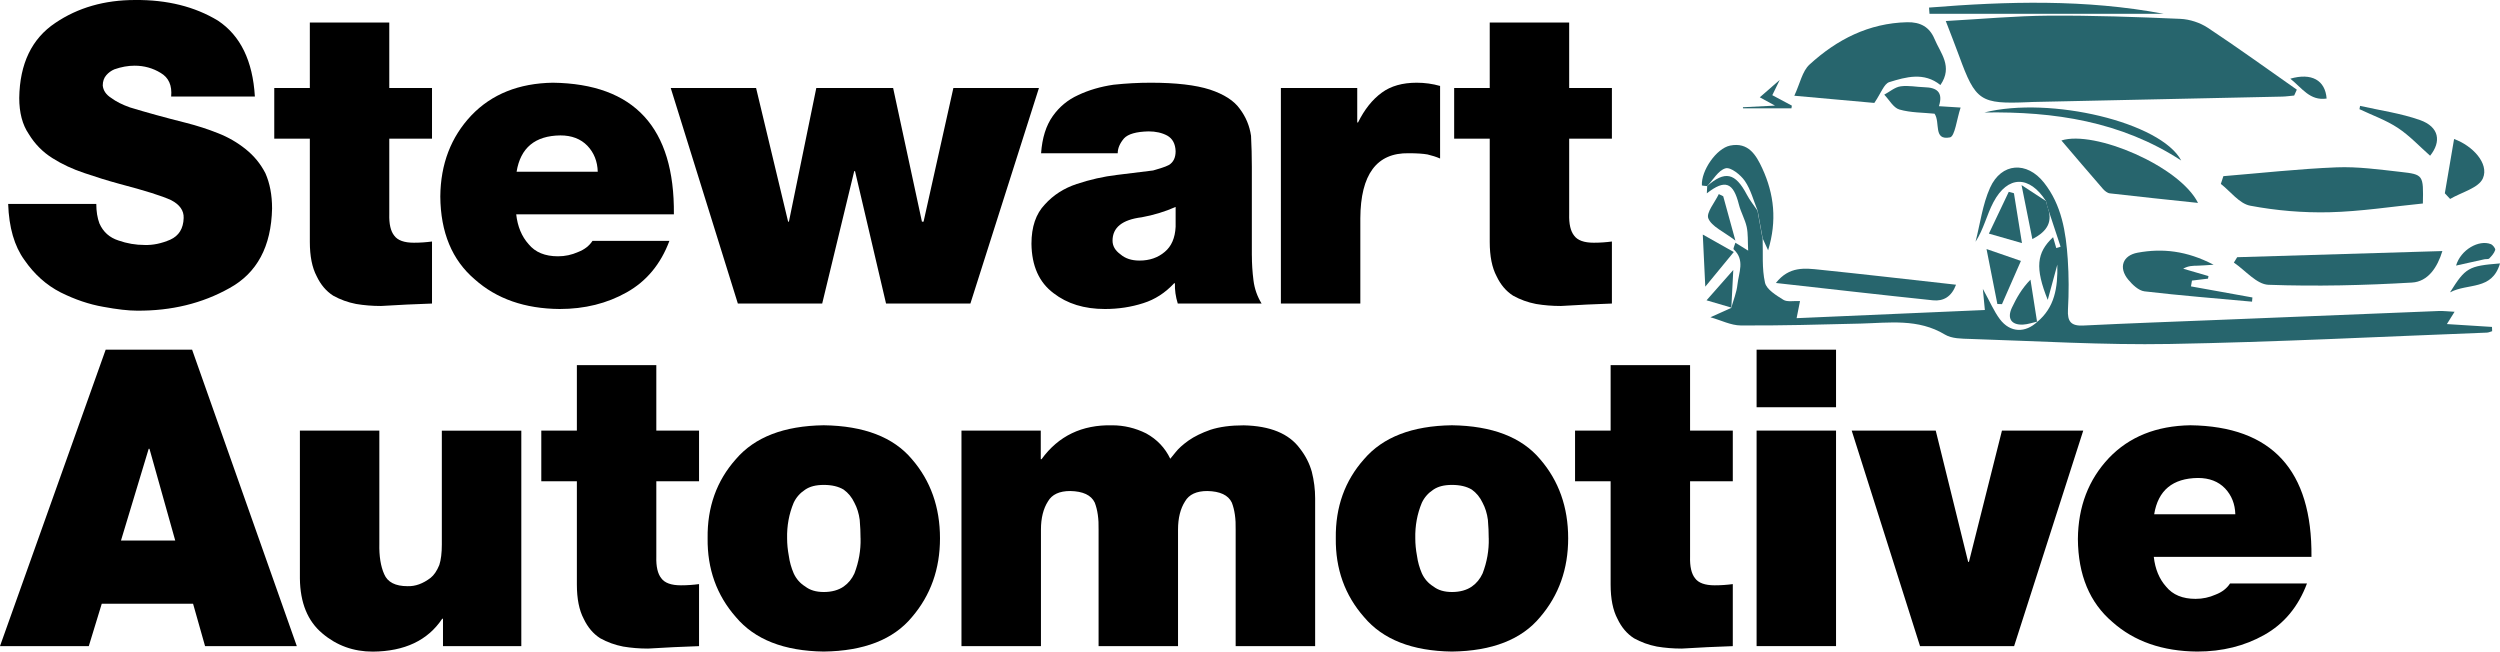
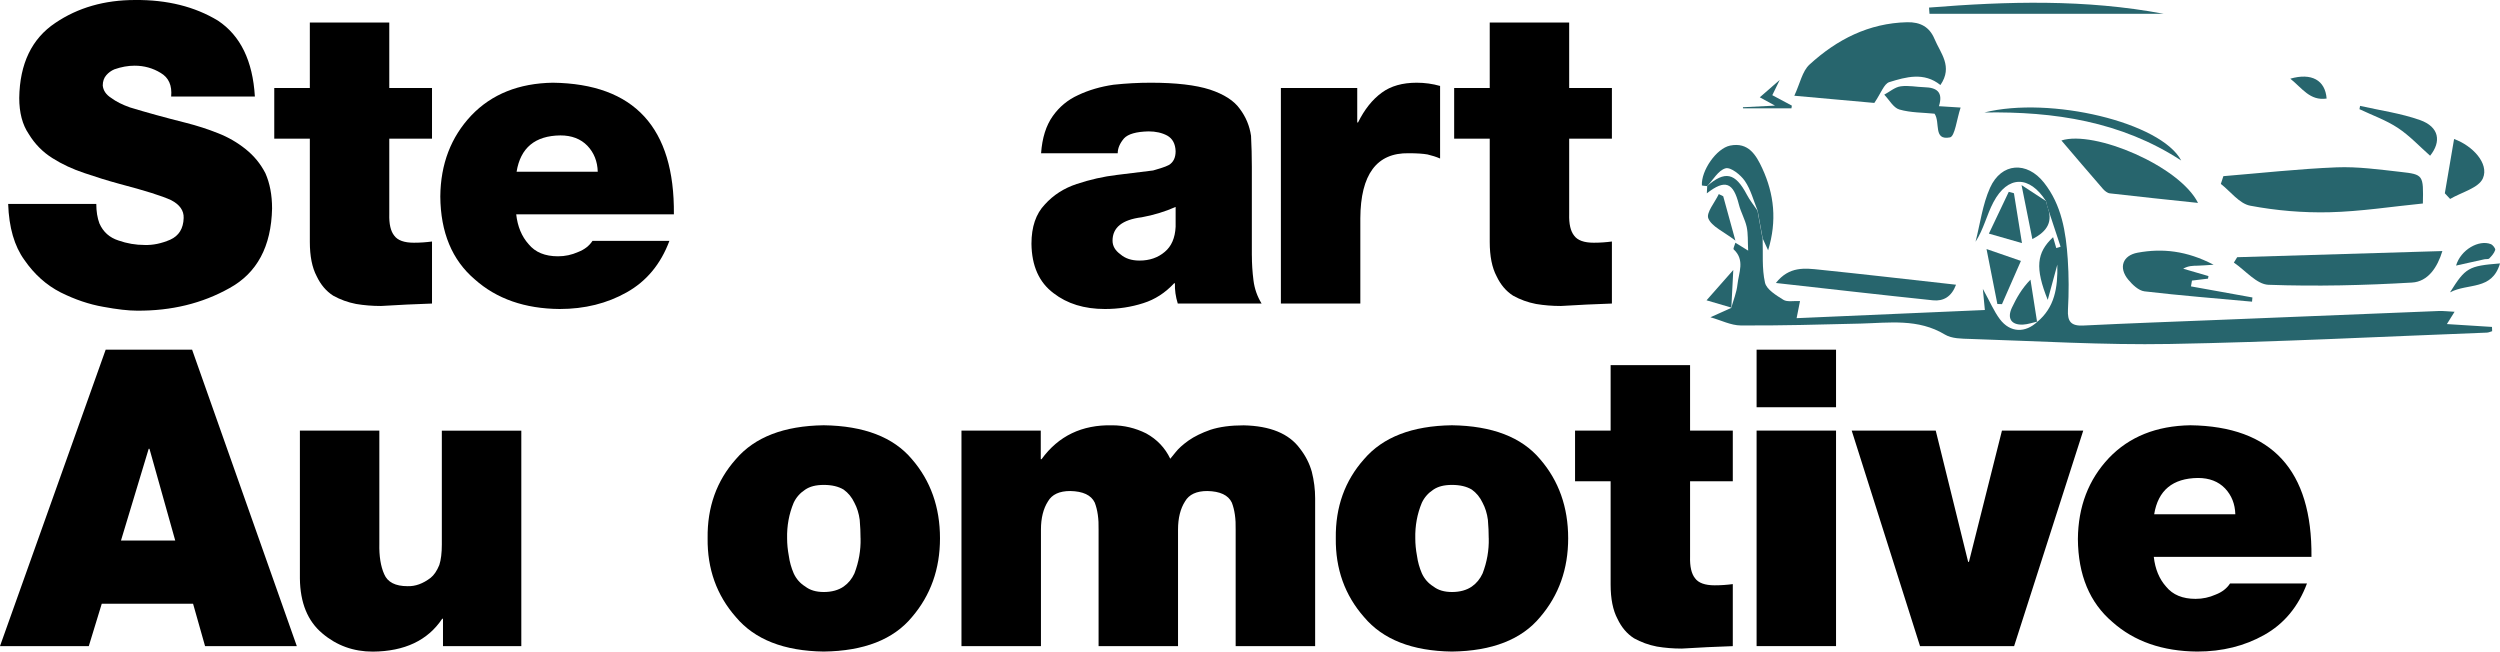
<svg xmlns="http://www.w3.org/2000/svg" viewBox="0 0 719.66 187.57">
  <defs>
    <style>.d{fill:#000;}.e{fill:#27656d;}</style>
  </defs>
  <g id="a" />
  <g id="b">
    <g id="c">
      <g>
        <g>
-           <path class="e" d="M560.12,6.05c10.47-.58,20.07-1.48,29.68-1.54,12.62-.08,25.25,.37,37.86,.92,2.68,.12,5.65,1.09,7.89,2.57,8.67,5.74,17.1,11.84,25.62,17.81-.25,.56-.5,1.12-.76,1.69-1.18,.11-2.35,.29-3.53,.31-23.96,.53-47.93,1.03-71.89,1.55-.33,0-.67,.04-1,.05-13.97,.59-15.28-.29-20.05-13.35-1.08-2.95-2.24-5.88-3.82-10Z" />
          <path class="e" d="M507.4,68.58c.15,4.28-.25,8.69,.68,12.79,.45,1.97,3.24,3.65,5.29,4.93,1.1,.69,2.9,.27,4.79,.37-.34,1.71-.64,3.21-.98,4.92,18.12-.79,36.16-1.57,54.19-2.35-.09-.95-.27-2.81-.58-6.08,2.08,3.76,3.2,6.46,4.9,8.72,2.96,3.94,7.36,4.06,10.89,.65l-.17,.17c5.05-4.19,5.98-9.83,5.82-16.52-.97,3.58-1.78,6.54-2.76,10.15-3.68-9.16-3.25-13.6,1.54-18.05,.33,1.13,.62,2.13,.91,3.13l1.25-.39c-1.28-3.86-2.56-7.72-3.83-11.58-.12-.51-.25-1.03-.37-1.54-4.76-7.46-11.03-7.46-15.15,.33-1.9,3.59-2.78,7.72-5.14,11.37,1.34-5.2,2.01-10.71,4.18-15.54,3.26-7.25,10.6-7.72,15.53-1.48,5.09,6.44,6.31,14.19,6.84,22.04,.33,4.81,.33,9.67,.06,14.48-.19,3.48,.88,4.79,4.45,4.61,13.13-.65,26.28-1.11,39.41-1.64,20.96-.85,41.92-1.71,62.88-2.54,1.3-.05,2.61,.12,4.55,.22-.86,1.37-1.47,2.35-2.21,3.54l12.98,.82c.02,.41,.03,.82,.05,1.23-.5,.14-1,.39-1.5,.41-30.44,1.16-60.87,2.73-91.31,3.27-19.12,.34-38.27-.85-57.41-1.45-2.46-.08-5.32-.06-7.29-1.25-7.74-4.68-16.05-3.38-24.32-3.17-11.49,.28-22.98,.61-34.47,.54-2.83-.02-5.65-1.49-8.73-2.36l6.13-2.75-.17,.17c.63-2.28,1.58-4.53,1.82-6.85,.36-3.38,2.23-7.04-1.09-10.11-.21-.19,.29-1.15,.5-1.91,1.1,.68,2.02,1.25,3.67,2.27-.14-2.73,0-4.84-.42-6.82-.48-2.2-1.69-4.23-2.24-6.42-1.61-6.42-3.95-7.39-9.24-3.25,.05-.87,.08-1.48,.11-2.08l-.16,.11c5.27-4.65,8.23-4.01,11.59,2.38,.84,1.61,2.02,3.04,3.04,4.56,.48,2.65,.96,5.3,1.44,7.95Z" />
          <path class="e" d="M558.58,24.48c-4.72-3.8-9.87-2.34-14.72-.84-1.52,.47-2.36,3.15-4.31,5.99-6.1-.55-13.78-1.24-23.03-2.07,1.65-3.53,2.28-7.05,4.37-8.97,7.88-7.21,17.05-11.93,28.1-12.19,3.84-.09,6.46,1.39,7.88,4.8,1.71,4.1,5.38,7.94,1.71,13.27Z" />
          <path class="e" d="M697.45,58.58c-8.87,.88-17.87,2.3-26.9,2.52-7.6,.18-15.34-.48-22.81-1.89-3.1-.59-5.65-4.09-8.44-6.27,.24-.74,.49-1.49,.73-2.23,10.86-.89,21.72-2.1,32.6-2.54,6.1-.24,12.26,.63,18.37,1.31,6.64,.74,6.63,.9,6.46,9.1Z" />
          <path class="e" d="M644.01,74.04c19.52-.58,39.04-1.17,59.06-1.77-1.42,4.69-4.13,8.8-8.74,9.07-13.75,.8-27.57,1.14-41.33,.64-3.39-.12-6.64-4.15-9.95-6.39l.96-1.56Z" />
          <path class="e" d="M593.4,40.44c9.45-3.05,34.03,7.35,39.33,17.97-8.86-.94-17.13-1.79-25.39-2.75-.71-.08-1.49-.72-2-1.31-4.07-4.67-8.08-9.4-11.94-13.92Z" />
          <path class="e" d="M635.62,80.21c-1.54,.19-3.09,.37-4.63,.56l-.29,1.67c5.9,1.06,11.79,2.12,17.69,3.19l-.11,1.21c-10.32-.95-20.66-1.76-30.95-2.97-1.7-.2-3.5-1.93-4.71-3.4-2.81-3.41-1.61-6.94,2.73-7.73,7.15-1.31,14.13-.57,21.87,3.47-2.32,.14-3.47,.24-4.62,.27-1.31,.03-2.63,0-4.14,.87,2.43,.71,4.85,1.41,7.28,2.12l-.13,.74Z" />
          <path class="e" d="M511.21,81.46c3.86-4.89,8.39-4.26,12.72-3.81,11.97,1.23,23.92,2.61,35.87,3.94,.93,.1,1.87,.21,3.27,.37-1.29,3.47-3.64,4.8-6.63,4.49-14.9-1.55-29.78-3.27-45.24-4.99Z" />
          <path class="e" d="M507.4,68.58c-.48-2.65-.96-5.3-1.44-7.95-1.18-2.88-1.96-6.03-3.68-8.54-1.22-1.78-4.1-4.05-5.55-3.64-2.12,.59-3.63,3.39-5.39,5.24l.16-.11c-.55-.07-1.59-.12-1.59-.22-.22-4.27,4.19-10.65,8.13-11.45,5.25-1.06,7.49,2.72,9.26,6.56,3.42,7.41,4.27,15.09,1.68,23.58-.7-1.52-1.14-2.49-1.59-3.46Z" />
          <path class="e" d="M558.15,30.57c1.87,.12,3.29,.21,6.24,.39-1.12,3.36-1.64,8.31-3.07,8.59-4.9,.96-2.7-4.36-4.44-6.82-3.28-.34-6.85-.26-10.13-1.21-1.71-.5-2.91-2.79-4.34-4.27,1.55-.83,3.02-2.14,4.66-2.39,2.25-.34,4.62,.19,6.94,.25,3.41,.09,5.45,1.32,4.14,5.46Z" />
          <path class="e" d="M555.3,2.18c22.51-1.8,45.02-2.45,67.53,1.79h-67.4l-.13-1.79Z" />
          <path class="e" d="M627.9,46.21c-17.31-11.28-36.6-14.15-56.68-13.83,18.99-4.75,50.85,2.83,56.68,13.83Z" />
          <path class="e" d="M703.78,55.63c.89-5.25,1.79-10.49,2.66-15.61,5.29,1.89,10.13,7.03,8.31,11.28-1.2,2.82-6.17,4.04-9.45,5.97-.51-.55-1.02-1.1-1.53-1.64Z" />
          <path class="e" d="M679.38,30.48c5.77,1.31,11.71,2.12,17.25,4.08,5.56,1.97,6.18,6.21,2.91,10.27-3.02-2.66-5.87-5.75-9.27-8-3.39-2.24-7.35-3.64-11.06-5.4,.06-.32,.11-.63,.17-.95Z" />
          <path class="e" d="M571.85,71.69c4.03,1.39,6.77,2.34,9.9,3.42-1.94,4.43-3.7,8.44-5.45,12.44l-1.33-.04c-.97-4.91-1.93-9.82-3.12-15.82Z" />
          <path class="e" d="M579.74,55.63c.72,4.47,1.44,8.94,2.31,14.35-2.98-.85-5.76-1.65-9.52-2.73,2.12-4.46,3.92-8.25,5.72-12.03,.5,.14,.99,.27,1.49,.41Z" />
          <path class="e" d="M586.59,92.54c-1.42,.31-2.82,.83-4.25,.9-3.39,.15-4.64-1.81-3.16-4.92,1.32-2.77,2.81-5.45,5.32-8.02,.64,4.07,1.27,8.14,1.91,12.21l.17-.17Z" />
          <path class="e" d="M588.99,57.91c.12,.51,.25,1.03,.37,1.54,1.61,4.15,.23,7.05-4.32,9.37-.98-4.9-1.9-9.46-3.11-15.54,3.19,2.09,5.12,3.36,7.06,4.62Z" />
-           <path class="e" d="M499.09,72.55c-2.59,3.15-4.85,5.9-8.2,9.97-.27-5.58-.47-9.7-.72-15,3.44,1.94,6.01,3.39,8.92,5.03Z" />
          <path class="e" d="M719.66,75.83c-2.32,7.89-9.2,5.58-14.39,8.33,4.45-7.11,5.32-7.61,14.39-8.33Z" />
          <path class="e" d="M496.05,56.49c1.03,3.73,2.05,7.47,3.51,12.77-3.48-2.67-6.82-4.03-7.79-6.38-.68-1.64,1.89-4.63,3.01-7.01,.43,.21,.85,.42,1.28,.63Z" />
          <path class="e" d="M707.01,76.46c1.33-4.59,6.59-7.54,10.02-6.18,.58,.23,1.38,1.27,1.25,1.68-.28,.91-1.01,1.72-1.7,2.43-.27,.28-.94,.15-1.42,.25-2.51,.55-5.01,1.11-8.14,1.81Z" />
          <path class="e" d="M659.3,22.65c6.14-1.77,10.06,.46,10.45,5.72-4.79,.7-7-2.94-10.45-5.72Z" />
          <path class="e" d="M498.55,88.59c-2.1-.61-4.2-1.23-7.3-2.14,3.1-3.52,5.14-5.83,7.7-8.73-.22,4.3-.4,7.67-.57,11.04l.17-.17Z" />
          <path class="e" d="M510.96,30.4c-1.81-.99-2.78-1.51-4.38-2.39,1.79-1.56,3.32-2.89,5.74-5-.97,1.99-1.48,3.05-2.14,4.39,2.01,1.07,3.82,2.04,5.63,3.01l-.12,.77h-13.92l-.06-.31c2.73-.14,5.46-.28,9.24-.47Z" />
        </g>
        <g>
          <path class="d" d="M27.72,58.71c0,2.14,.3,4.01,.9,5.61,1.09,2.46,2.92,4.09,5.49,4.91,2.45,.86,4.97,1.29,7.54,1.29,2.37,.08,4.83-.43,7.36-1.52,2.49-1.13,3.78-3.21,3.86-6.25,.08-2.14-1.13-3.85-3.62-5.14-2.61-1.21-7.55-2.76-14.82-4.67-3.42-.93-6.77-1.97-10.04-3.09-3.42-1.13-6.52-2.57-9.28-4.32-2.8-1.75-5.08-4.07-6.83-6.95-1.83-2.68-2.74-6.15-2.74-10.39,.15-9.88,3.62-17.08,10.4-21.6C22.43,2.2,30.08,0,38.89,0c9.23-.08,17.18,1.9,23.85,5.94,6.48,4.31,10.02,11.59,10.63,21.84h-24.1c.3-3.17-.7-5.43-3-6.78-2.26-1.39-4.77-2.09-7.52-2.09-1.89,0-3.83,.35-5.83,1.05-.91,.39-1.68,.95-2.32,1.69-.68,.78-1.02,1.77-1.02,2.98,.15,1.44,.96,2.63,2.43,3.56,1.4,1.05,3.21,1.96,5.43,2.74,4.72,1.44,10.09,2.92,16.13,4.44,3.21,.82,6.28,1.81,9.21,2.98,2.89,1.13,5.52,2.65,7.89,4.55,2.41,1.91,4.31,4.22,5.72,6.95,1.28,2.88,1.93,6.27,1.93,10.16-.23,10.94-4.32,18.58-12.28,22.94-7.84,4.4-16.72,6.56-26.63,6.48-2.46,0-5.69-.37-9.68-1.11-4.04-.7-8.13-2.08-12.28-4.15-4.11-2.1-7.59-5.22-10.43-9.34-2.88-3.97-4.44-9.34-4.67-16.12H27.72Z" />
          <path class="d" d="M112.06,25.33h12.3v14.59h-12.3v21.7c-.08,2.85,.39,4.91,1.42,6.2,.98,1.37,2.87,2.05,5.67,2.05,1.78,0,3.51-.12,5.21-.35v17.86c-4.78,.16-9.67,.39-14.68,.7-2.48,0-4.87-.19-7.17-.58-2.37-.46-4.57-1.26-6.6-2.39-2-1.28-3.58-3.14-4.74-5.58-1.32-2.48-1.98-5.78-1.98-9.89v-29.72h-10.24v-14.59h10.24V6.48h22.87V25.33Z" />
          <path class="d" d="M148.6,61.7c.39,3.5,1.58,6.37,3.56,8.58,1.91,2.34,4.73,3.5,8.47,3.5,2.03,0,3.95-.41,5.78-1.23,1.83-.7,3.21-1.77,4.15-3.21h22.14c-2.5,6.69-6.6,11.63-12.3,14.82-5.66,3.19-12.09,4.79-19.29,4.79-10.01-.08-18.15-2.92-24.43-8.52-6.54-5.56-9.85-13.52-9.93-23.87,.08-9.34,3.06-17.12,8.95-23.35,5.85-6.11,13.66-9.24,23.43-9.4,23.47,.31,35.09,12.94,34.86,37.88h-45.41Zm23.47-12.26c-.08-2.97-1.07-5.46-2.96-7.46-1.93-2-4.53-3-7.79-3-7.28,.08-11.49,3.56-12.61,10.45h23.36Z" />
-           <path class="d" d="M279.34,87.38h-24.28l-8.93-38.12h-.23l-9.22,38.12h-24.28l-19.32-62.04h24.57l9.22,38.47h.23l7.88-38.47h22.12l8.29,38.47h.47l8.58-38.47h24.63l-19.73,62.04Z" />
          <path class="d" d="M360.37,73.55c0,2.32,.15,4.71,.46,7.15,.3,2.4,1.08,4.63,2.34,6.68h-24.13c-.62-1.98-.89-3.93-.82-5.84h-.23c-2.56,2.76-5.52,4.67-8.86,5.72-3.5,1.13-7.19,1.69-11.07,1.69-5.94,0-10.86-1.52-14.77-4.55-4.17-3.11-6.29-7.85-6.37-14.23,0-4.86,1.28-8.63,3.85-11.31,2.45-2.72,5.51-4.68,9.16-5.89,3.85-1.28,7.72-2.16,11.62-2.62,3.89-.47,7.35-.89,10.39-1.28,.89-.27,1.73-.52,2.51-.76,.74-.23,1.42-.5,2.04-.82,1.28-.78,1.93-2.1,1.93-3.96-.08-2.14-.88-3.63-2.4-4.49-1.52-.82-3.32-1.22-5.38-1.22-3.55,.08-5.91,.75-7.08,2.02-1.21,1.43-1.81,2.85-1.81,4.28h-22.06c.31-4.4,1.42-7.96,3.35-10.68,1.89-2.68,4.33-4.71,7.33-6.07,3.04-1.44,6.43-2.43,10.16-2.98,3.62-.39,7.2-.58,10.74-.58,7.24,0,12.91,.66,17.03,1.98,4.08,1.36,6.95,3.21,8.6,5.55,1.73,2.3,2.81,4.88,3.23,7.76,.15,2.92,.23,5.9,.23,8.93v25.51Zm-21.95-13.98c-3.1,1.37-6.36,2.36-9.78,2.98-5.59,.7-8.38,2.94-8.38,6.73,0,1.52,.75,2.83,2.26,3.92,1.39,1.21,3.22,1.81,5.5,1.81,2.9,0,5.32-.84,7.28-2.51,1.92-1.6,2.96-4,3.12-7.2v-5.73Z" />
          <path class="d" d="M368.72,25.33h21.98v9.92h.23c1.85-3.74,4.12-6.6,6.84-8.58,2.6-1.91,5.95-2.86,10.06-2.86,2.3,0,4.54,.31,6.72,.93v20.89c-1.09-.47-2.3-.86-3.62-1.17-1.32-.23-3.13-.35-5.43-.35-9.2-.16-13.84,6.09-13.91,18.74v24.52h-22.87V25.33Z" />
          <path class="d" d="M451.71,25.33h12.3v14.59h-12.3v21.7c-.08,2.85,.39,4.91,1.42,6.2,.98,1.37,2.87,2.05,5.67,2.05,1.78,0,3.51-.12,5.21-.35v17.86c-4.78,.16-9.67,.39-14.68,.7-2.48,0-4.87-.19-7.17-.58-2.37-.46-4.57-1.26-6.6-2.39-2-1.28-3.58-3.14-4.74-5.58-1.32-2.48-1.98-5.78-1.98-9.89v-29.72h-10.24v-14.59h10.24V6.48h22.87V25.33Z" />
          <path class="d" d="M30.42,100.66h24.88l30.14,85.33h-26.41l-3.45-12.19H29.29l-3.73,12.19H0L30.42,100.66Zm20.02,54.93l-7.41-26.39h-.23l-7.97,26.39h15.61Z" />
          <path class="d" d="M150.07,186h-22.55v-7.88h-.23c-4.15,6.23-10.81,9.38-19.96,9.46-5.58,0-10.42-1.75-14.54-5.25-4.23-3.54-6.38-8.81-6.46-15.82v-42.55h22.87v32.56c-.08,3.59,.39,6.51,1.4,8.77,.97,2.3,3.21,3.45,6.71,3.45,2.24,.08,4.45-.72,6.65-2.4,.98-.78,1.81-2.01,2.5-3.68,.49-1.52,.73-3.49,.73-5.9v-32.79h22.88v62.04Z" />
-           <path class="d" d="M188.93,123.95h12.3v14.59h-12.3v21.7c-.08,2.85,.39,4.91,1.42,6.2,.98,1.37,2.87,2.05,5.67,2.05,1.78,0,3.51-.12,5.21-.35v17.86c-4.78,.16-9.67,.39-14.68,.7-2.48,0-4.87-.19-7.17-.58-2.37-.46-4.57-1.26-6.6-2.39-2-1.28-3.58-3.14-4.74-5.58-1.32-2.48-1.98-5.78-1.98-9.89v-29.72h-10.24v-14.59h10.24v-18.85h22.87v18.85Z" />
          <path class="d" d="M270.59,154.97c0,8.82-2.69,16.39-8.08,22.68-5.35,6.45-13.81,9.76-25.39,9.91-11.43-.16-19.85-3.46-25.28-9.92-5.54-6.3-8.25-13.87-8.14-22.71-.12-8.95,2.6-16.54,8.14-22.76,5.42-6.34,13.85-9.59,25.28-9.75,11.58,.16,20.05,3.41,25.39,9.76,5.39,6.23,8.08,13.83,8.08,22.78Zm-22.87,0c0-1.68-.08-3.45-.24-5.32-.24-1.83-.75-3.47-1.52-4.91-.73-1.56-1.76-2.83-3.1-3.8-1.5-.9-3.4-1.35-5.71-1.35s-4.01,.45-5.35,1.35c-1.5,.98-2.61,2.24-3.34,3.8-1.33,3.2-1.96,6.61-1.88,10.24,0,1.6,.16,3.28,.49,5.03,.24,1.76,.71,3.43,1.4,5.03,.73,1.6,1.84,2.87,3.34,3.8,1.34,1.05,3.12,1.58,5.35,1.58s4.21-.53,5.71-1.58c1.34-.94,2.37-2.2,3.1-3.8,1.25-3.28,1.84-6.63,1.76-10.06Z" />
          <path class="d" d="M276.78,123.95h22.82v8.23h.23c4.86-6.69,11.63-9.94,20.31-9.75,3.42,0,6.69,.78,9.8,2.33,3.11,1.71,5.43,4.14,6.94,7.3,.23-.31,.74-.93,1.52-1.87,.82-1.05,2.06-2.18,3.74-3.38,1.67-1.17,3.77-2.2,6.3-3.09,2.65-.86,5.83-1.28,9.57-1.28,7.63,.16,13.02,2.37,16.17,6.65,1.62,2.06,2.76,4.3,3.44,6.71,.64,2.53,.96,5.08,.96,7.65v42.55h-22.88v-33.52c.08-3.11-.29-5.71-1.11-7.81-1.02-2.14-3.38-3.25-7.06-3.32-3.11,0-5.24,.99-6.39,2.97-1.35,2.1-2.03,4.82-2.03,8.16v33.52h-22.87v-33.52c.08-3.11-.29-5.71-1.11-7.81-1.02-2.14-3.38-3.25-7.06-3.32-3.11,0-5.24,.99-6.39,2.97-1.35,2.1-2.03,4.82-2.03,8.16v33.52h-22.88v-62.04Z" />
          <path class="d" d="M451.42,154.97c0,8.82-2.69,16.39-8.08,22.68-5.35,6.45-13.81,9.76-25.39,9.91-11.43-.16-19.85-3.46-25.28-9.92-5.54-6.3-8.25-13.87-8.14-22.71-.12-8.95,2.6-16.54,8.14-22.76,5.42-6.34,13.85-9.59,25.28-9.75,11.58,.16,20.05,3.41,25.39,9.76,5.39,6.23,8.08,13.83,8.08,22.78Zm-22.87,0c0-1.68-.08-3.45-.24-5.32-.24-1.83-.75-3.47-1.52-4.91-.73-1.56-1.76-2.83-3.1-3.8-1.5-.9-3.4-1.35-5.71-1.35s-4.01,.45-5.35,1.35c-1.5,.98-2.61,2.24-3.34,3.8-1.33,3.2-1.96,6.61-1.88,10.24,0,1.6,.16,3.28,.49,5.03,.24,1.76,.71,3.43,1.4,5.03,.73,1.6,1.84,2.87,3.34,3.8,1.34,1.05,3.12,1.58,5.35,1.58s4.21-.53,5.71-1.58c1.34-.94,2.37-2.2,3.1-3.8,1.25-3.28,1.84-6.63,1.76-10.06Z" />
          <path class="d" d="M486.51,123.95h12.3v14.59h-12.3v21.7c-.08,2.85,.39,4.91,1.42,6.2,.98,1.37,2.87,2.05,5.67,2.05,1.78,0,3.51-.12,5.21-.35v17.86c-4.78,.16-9.67,.39-14.68,.7-2.48,0-4.87-.19-7.17-.58-2.37-.46-4.57-1.26-6.6-2.39-2-1.28-3.58-3.14-4.74-5.58-1.32-2.48-1.98-5.78-1.98-9.89v-29.72h-10.24v-14.59h10.24v-18.85h22.87v18.85Z" />
          <path class="d" d="M528.53,117.23h-22.87v-16.57h22.87v16.57Zm-22.87,6.72h22.87v62.04h-22.87v-62.04Z" />
          <path class="d" d="M579.79,186h-27.08l-19.67-62.04h24.19l9.33,37.78h.23l9.5-37.78h23.4l-19.9,62.04Z" />
          <path class="d" d="M620,160.31c.39,3.5,1.58,6.37,3.56,8.58,1.91,2.34,4.73,3.5,8.47,3.5,2.03,0,3.95-.41,5.78-1.23,1.83-.7,3.21-1.77,4.15-3.21h22.14c-2.5,6.69-6.6,11.63-12.3,14.82-5.66,3.19-12.09,4.79-19.29,4.79-10.01-.08-18.15-2.92-24.43-8.52-6.54-5.56-9.85-13.52-9.93-23.87,.08-9.34,3.06-17.12,8.95-23.35,5.85-6.11,13.66-9.24,23.43-9.4,23.47,.31,35.09,12.94,34.86,37.88h-45.41Zm23.47-12.26c-.08-2.97-1.07-5.46-2.96-7.46-1.93-2-4.53-3-7.79-3-7.28,.08-11.49,3.56-12.61,10.45h23.36Z" />
        </g>
      </g>
    </g>
  </g>
</svg>